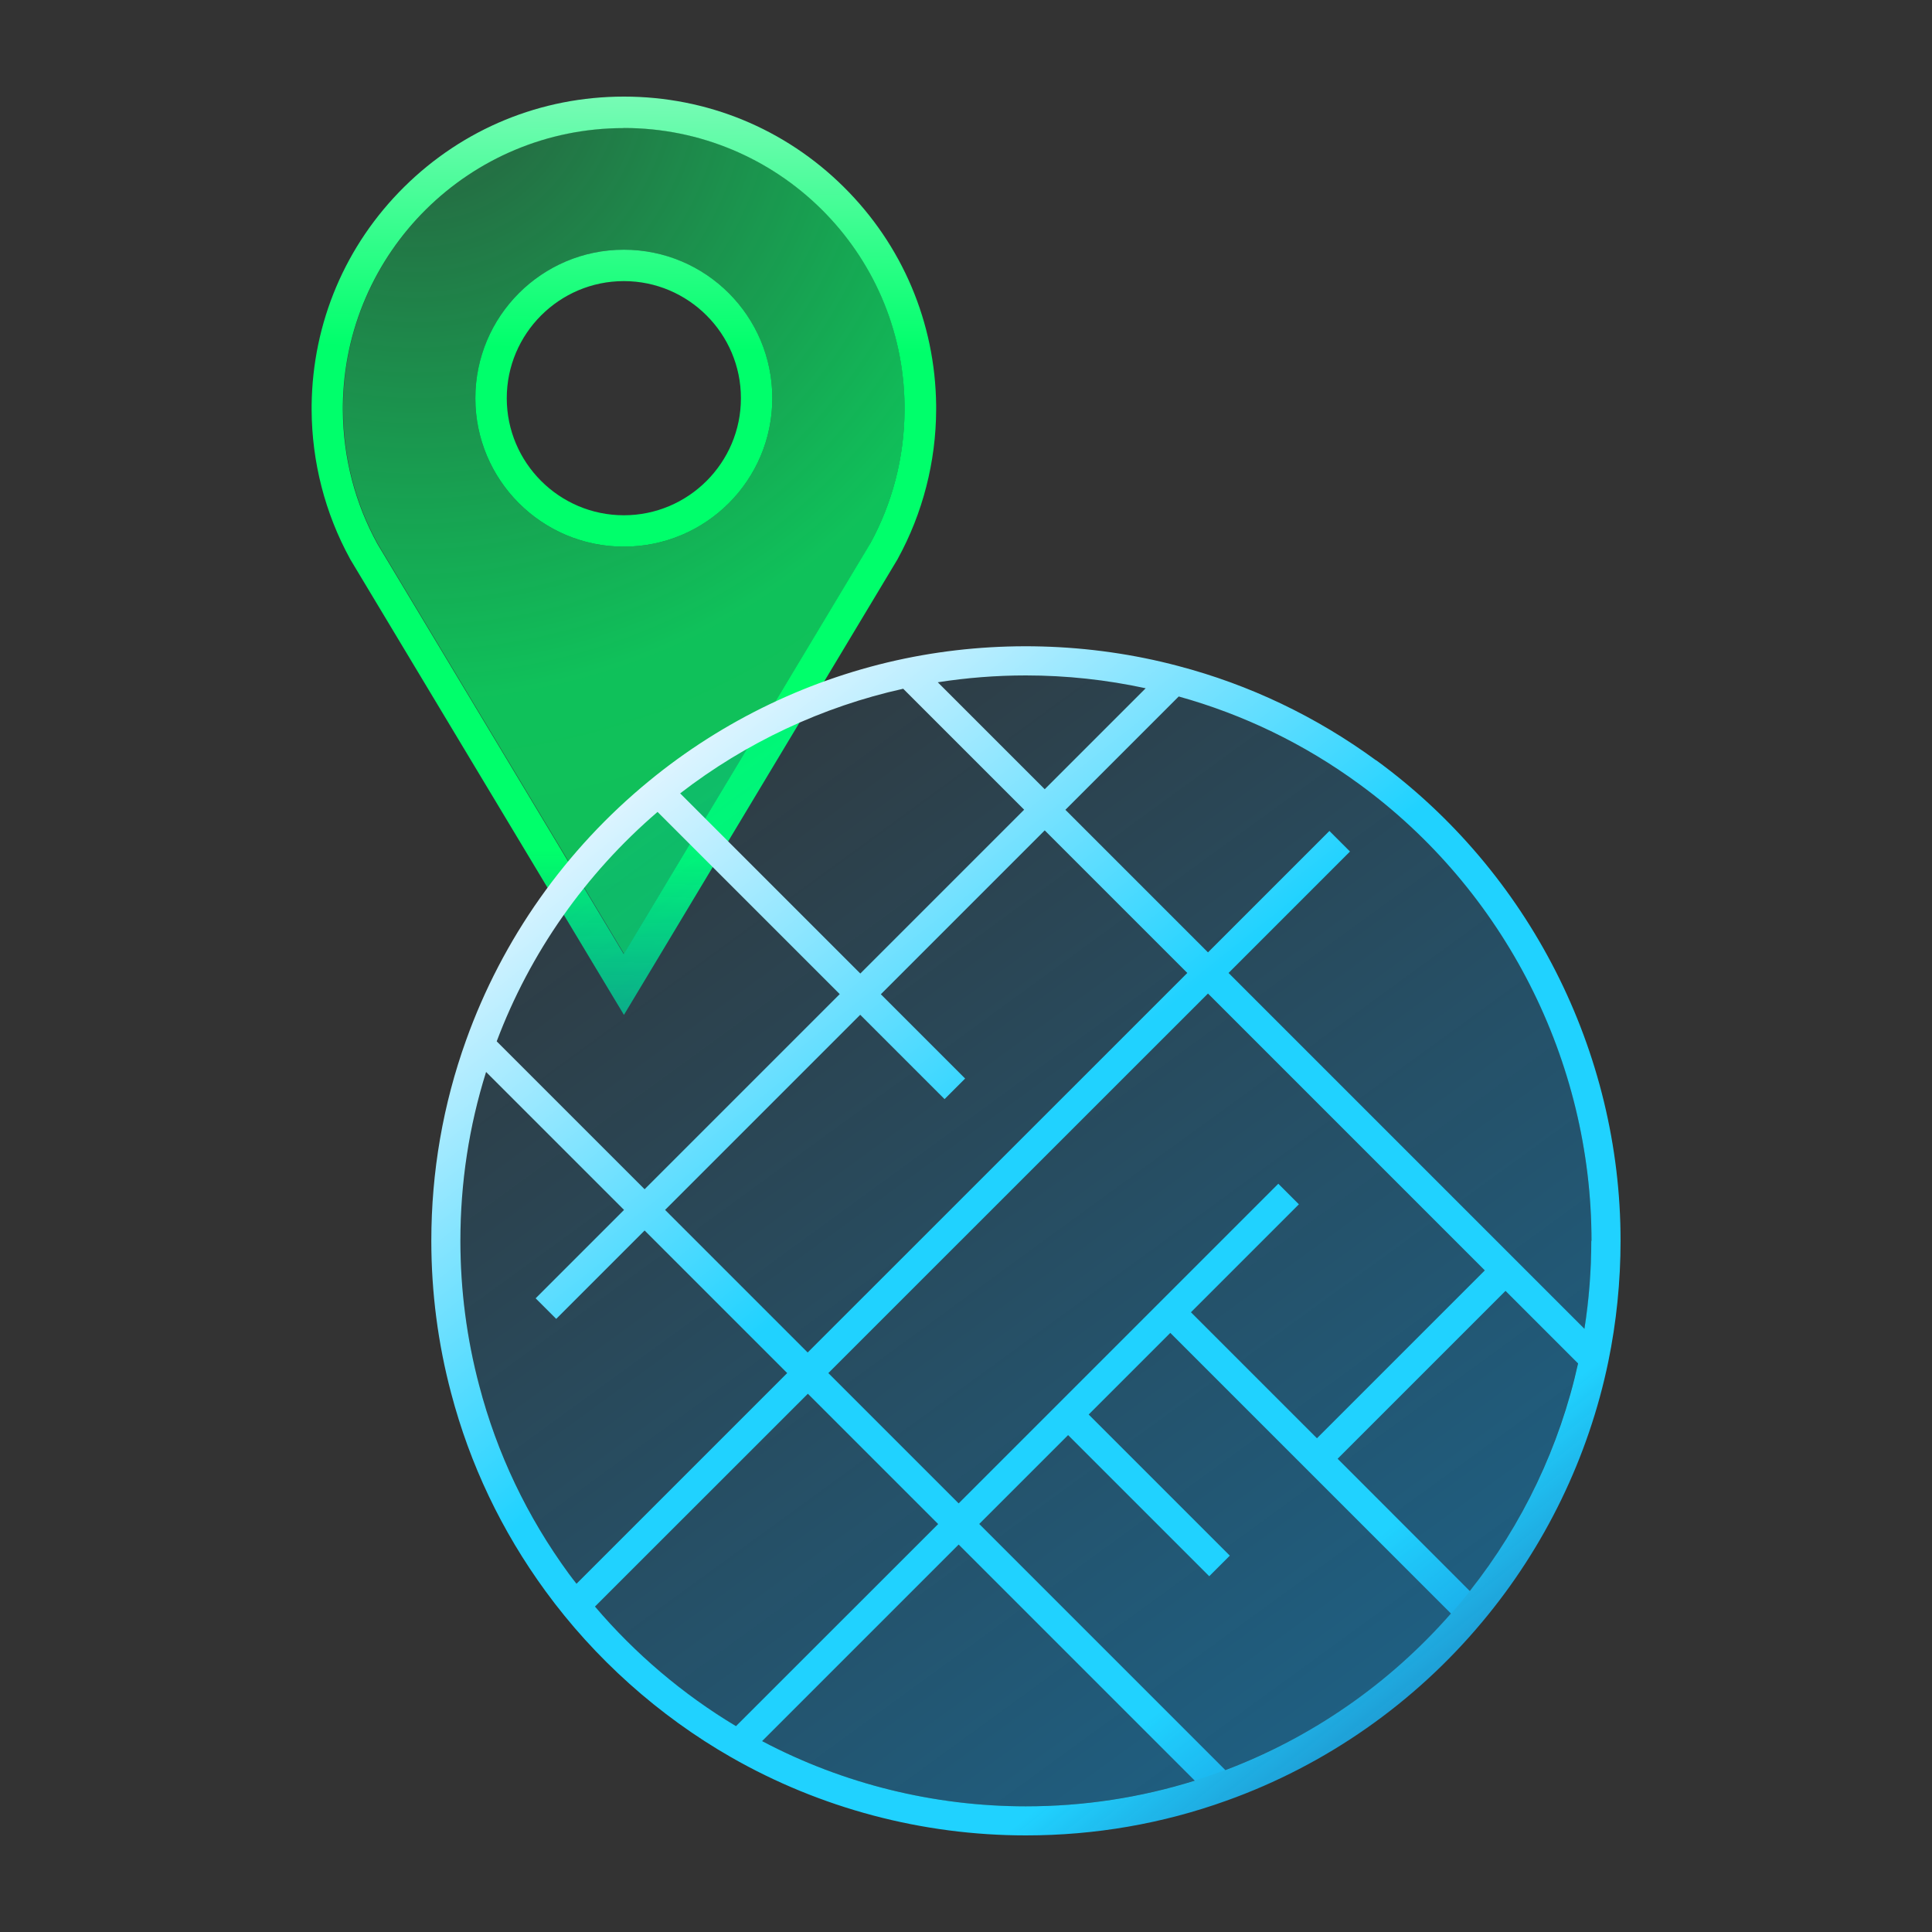
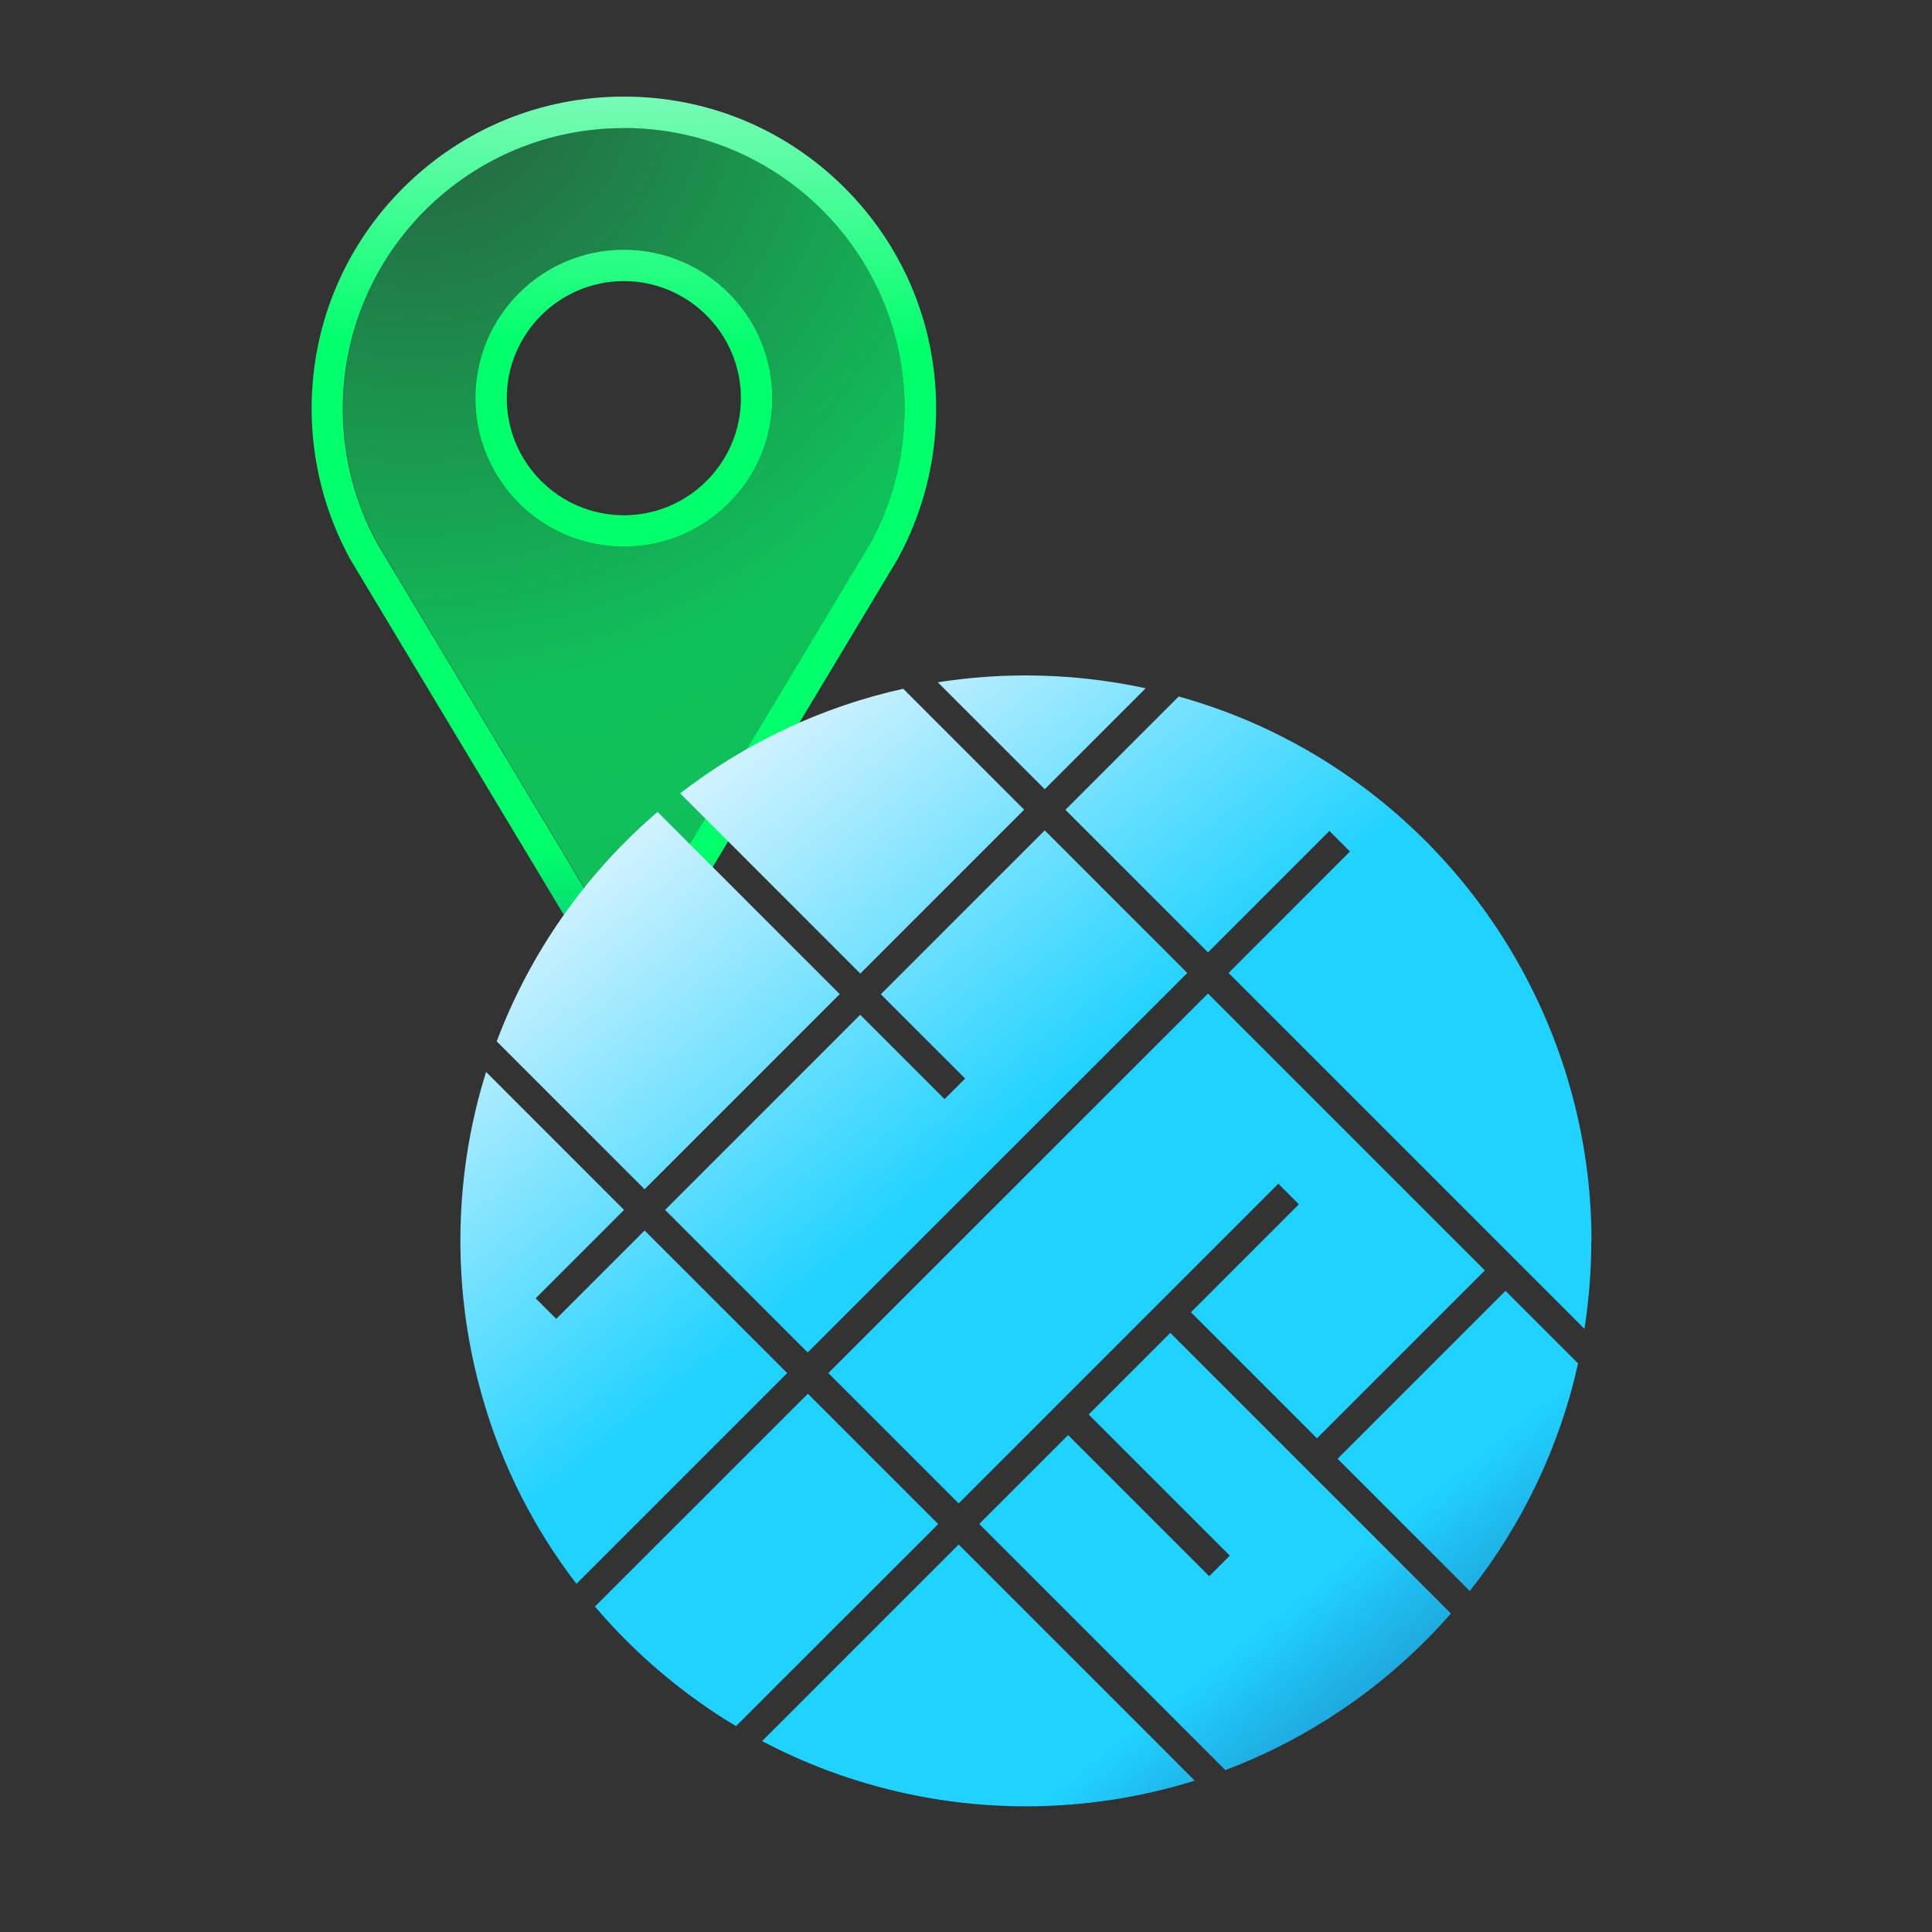
<svg xmlns="http://www.w3.org/2000/svg" id="b" data-name="Icons" viewBox="0 0 200 200">
  <rect x="0" y="0" width="200" height="200" fill="#333333" stroke="none" />
  <defs>
    <style>
      .o {
        fill: url(#f);
      }

      .p {
        fill: url(#e);
      }

      .q {
        fill: url(#d);
      }

      .r {
        fill: url(#c);
      }
    </style>
    <radialGradient id="c" cx="37.4" cy="-91.44" fx="37.4" fy="-91.44" r="146.1" gradientTransform="translate(8.99 89.75) scale(.91)" gradientUnits="userSpaceOnUse">
      <stop offset="0" stop-color="#00ff6b" stop-opacity=".2" />
      <stop offset=".5" stop-color="#00ff6b" stop-opacity=".7" />
      <stop offset="1" stop-color="#00ff6b" stop-opacity=".65" />
    </radialGradient>
    <linearGradient id="d" x1="65.32" y1="-15.81" x2="63.1" y2="157.33" gradientUnits="userSpaceOnUse">
      <stop offset="0" stop-color="#edf7ff" />
      <stop offset=".3" stop-color="#00ff6b" />
      <stop offset=".6" stop-color="#00ff6b" />
      <stop offset="1" stop-color="#005cff" stop-opacity="0" />
    </linearGradient>
    <linearGradient id="e" x1="52.65" y1="54.91" x2="196.32" y2="252.22" gradientUnits="userSpaceOnUse">
      <stop offset="0" stop-color="#00a0f6" stop-opacity="0" />
      <stop offset="1" stop-color="#00a0f6" stop-opacity=".65" />
    </linearGradient>
    <linearGradient id="f" x1="65.06" y1="76.83" x2="182.08" y2="223.72" gradientUnits="userSpaceOnUse">
      <stop offset="0" stop-color="#edf7ff" />
      <stop offset=".3" stop-color="#20d2ff" />
      <stop offset=".6" stop-color="#20d2ff" />
      <stop offset="1" stop-color="#005cff" stop-opacity="0" />
    </linearGradient>
  </defs>
  <g>
    <path class="r" d="M90.08,56.28c2.26-4.12,3.55-8.84,3.57-13.86,0-.15,0-.29,0-.44-.18-15.9-13.12-28.74-29.06-28.74s-28.89,12.83-29.07,28.73c0,.15,0,.29,0,.44.02,5.02,1.31,9.74,3.57,13.86l25.51,42.47,25.5-42.47ZM64.58,56.59c-8.49,0-15.37-6.88-15.37-15.37s6.88-15.37,15.37-15.37,15.37,6.89,15.37,15.37-6.88,15.37-15.37,15.37Z" />
    <path class="q" d="M64.58,13.25c15.94,0,28.89,12.83,29.06,28.74,0,.14,0,.29,0,.44-.02,5.02-1.31,9.74-3.57,13.86l-25.5,42.47-25.51-42.47c-2.26-4.12-3.55-8.84-3.57-13.86,0-.15,0-.29,0-.44.18-15.9,13.13-28.73,29.07-28.73M64.58,56.59c8.49,0,15.37-6.88,15.37-15.37s-6.88-15.37-15.37-15.37-15.37,6.89-15.37,15.37,6.88,15.37,15.37,15.37M64.58,10c-8.57,0-16.64,3.32-22.73,9.34-6.09,6.02-9.49,14.05-9.59,22.6v.02s0,.02,0,.02v.16c0,.09,0,.19,0,.28.02,5.39,1.39,10.72,3.97,15.42l.03.06.03.05,25.51,42.47,2.79,4.64,2.79-4.64,25.5-42.47.03-.05.03-.06c2.58-4.7,3.95-10.03,3.97-15.41v-.07s0-.07,0-.07c0-.11,0-.21,0-.31v-.04c-.1-8.56-3.5-16.58-9.58-22.6-6.09-6.03-14.16-9.34-22.73-9.34h0ZM64.58,53.34c-6.68,0-12.12-5.44-12.12-12.12s5.44-12.12,12.12-12.12,12.12,5.44,12.12,12.12-5.44,12.12-12.12,12.12h0Z" />
  </g>
  <g>
-     <circle class="p" cx="106.2" cy="128.45" r="58.54" />
-     <path class="o" d="M142.45,78.71c-6.21-4.54-13.1-7.83-20.49-9.77-9.16-2.43-19-2.69-28.28-.77-9.67,2-18.83,6.38-26.48,12.67-8.65,7.09-15.2,16.37-18.95,26.84-2.39,6.65-3.6,13.64-3.6,20.77,0,5.34.69,10.64,2.05,15.76,1.94,7.38,5.22,14.27,9.76,20.49,5.08,6.97,11.73,12.92,19.21,17.2,9.26,5.3,19.81,8.1,30.54,8.1,7.14,0,14.13-1.21,20.77-3.6,10.28-3.68,19.43-10.08,26.45-18.49,6.5-7.76,11.02-17.08,13.06-26.95.84-4.09,1.27-8.3,1.27-12.52,0-19.59-9.46-38.18-25.3-49.74ZM164.73,128.45c0,3.06-.24,6.11-.71,9.11l-36.84-36.84,12.57-12.57-2.13-2.13-12.57,12.57-14.76-14.76,11.73-11.73c6.71,1.87,12.98,4.9,18.66,9.05,15.07,10.99,24.07,28.67,24.07,47.3ZM123.29,135.84l11.17-11.17-2.13-2.13-11.17,11.17h0l-21.92,21.92-13.49-13.49,39.3-39.29,28.66,28.66-17.38,17.38-13.04-13.04ZM91.19,102.92l16.96-16.96,14.76,14.76-39.3,39.29-14.76-14.76,20.2-20.2,8.73,8.73,2.13-2.13-8.73-8.73ZM106.02,83.82l-16.96,16.96-18.65-18.65c6.79-5.25,14.73-8.98,23.09-10.83l12.52,12.52ZM106.2,69.92c4.18,0,8.34.45,12.4,1.33l-10.45,10.45-11.07-11.07c3-.47,6.06-.71,9.11-.71ZM68.07,84.05l18.86,18.86-20.2,20.2-15.31-15.31c3.45-9.17,9.18-17.34,16.65-23.75ZM49.61,143.44c-1.29-4.86-1.95-9.91-1.95-14.99,0-5.98.89-11.84,2.66-17.48l14.28,14.28-9.15,9.15,2.13,2.13,9.15-9.15,14.76,14.76-21.81,21.81c-.26-.34-.54-.68-.79-1.03-4.32-5.91-7.44-12.46-9.28-19.48ZM61.59,166.31l22.04-22.03,13.49,13.49-20.93,20.92c-5.48-3.28-10.45-7.5-14.6-12.38ZM78.9,180.23l20.34-20.34,24.44,24.44c-5.63,1.76-11.5,2.66-17.48,2.66-9.53,0-18.93-2.33-27.3-6.75ZM126.84,183.23l-25.47-25.47,9.2-9.2,14.61,14.61,2.13-2.13-14.61-14.61,8.45-8.45,29.05,29.05c-6.34,7.24-14.38,12.82-23.36,16.21ZM152.15,164.7l-13.68-13.69,17.38-17.38,7.51,7.51c-1.89,8.56-5.74,16.65-11.2,23.55Z" />
+     <path class="o" d="M142.45,78.71ZM164.73,128.45c0,3.06-.24,6.11-.71,9.11l-36.84-36.84,12.57-12.57-2.13-2.13-12.57,12.57-14.76-14.76,11.73-11.73c6.71,1.87,12.98,4.9,18.66,9.05,15.07,10.99,24.07,28.67,24.07,47.3ZM123.29,135.84l11.17-11.17-2.13-2.13-11.17,11.17h0l-21.92,21.92-13.49-13.49,39.3-39.29,28.66,28.66-17.38,17.38-13.04-13.04ZM91.19,102.92l16.96-16.96,14.76,14.76-39.3,39.29-14.76-14.76,20.2-20.2,8.73,8.73,2.13-2.13-8.73-8.73ZM106.02,83.82l-16.96,16.96-18.65-18.65c6.79-5.25,14.73-8.98,23.09-10.83l12.52,12.52ZM106.2,69.92c4.18,0,8.34.45,12.4,1.33l-10.45,10.45-11.07-11.07c3-.47,6.06-.71,9.11-.71ZM68.07,84.05l18.86,18.86-20.2,20.2-15.31-15.31c3.45-9.17,9.18-17.34,16.65-23.75ZM49.61,143.44c-1.29-4.86-1.95-9.91-1.95-14.99,0-5.98.89-11.84,2.66-17.48l14.28,14.28-9.15,9.15,2.13,2.13,9.15-9.15,14.76,14.76-21.81,21.81c-.26-.34-.54-.68-.79-1.03-4.32-5.91-7.44-12.46-9.28-19.48ZM61.59,166.31l22.04-22.03,13.49,13.49-20.93,20.92c-5.48-3.28-10.45-7.5-14.6-12.38ZM78.9,180.23l20.34-20.34,24.44,24.44c-5.63,1.76-11.5,2.66-17.48,2.66-9.53,0-18.93-2.33-27.3-6.75ZM126.84,183.23l-25.47-25.47,9.2-9.2,14.61,14.61,2.13-2.13-14.61-14.61,8.45-8.45,29.05,29.05c-6.34,7.24-14.38,12.82-23.36,16.21ZM152.15,164.7l-13.68-13.69,17.38-17.38,7.51,7.51c-1.89,8.56-5.74,16.65-11.2,23.55Z" />
  </g>
</svg>